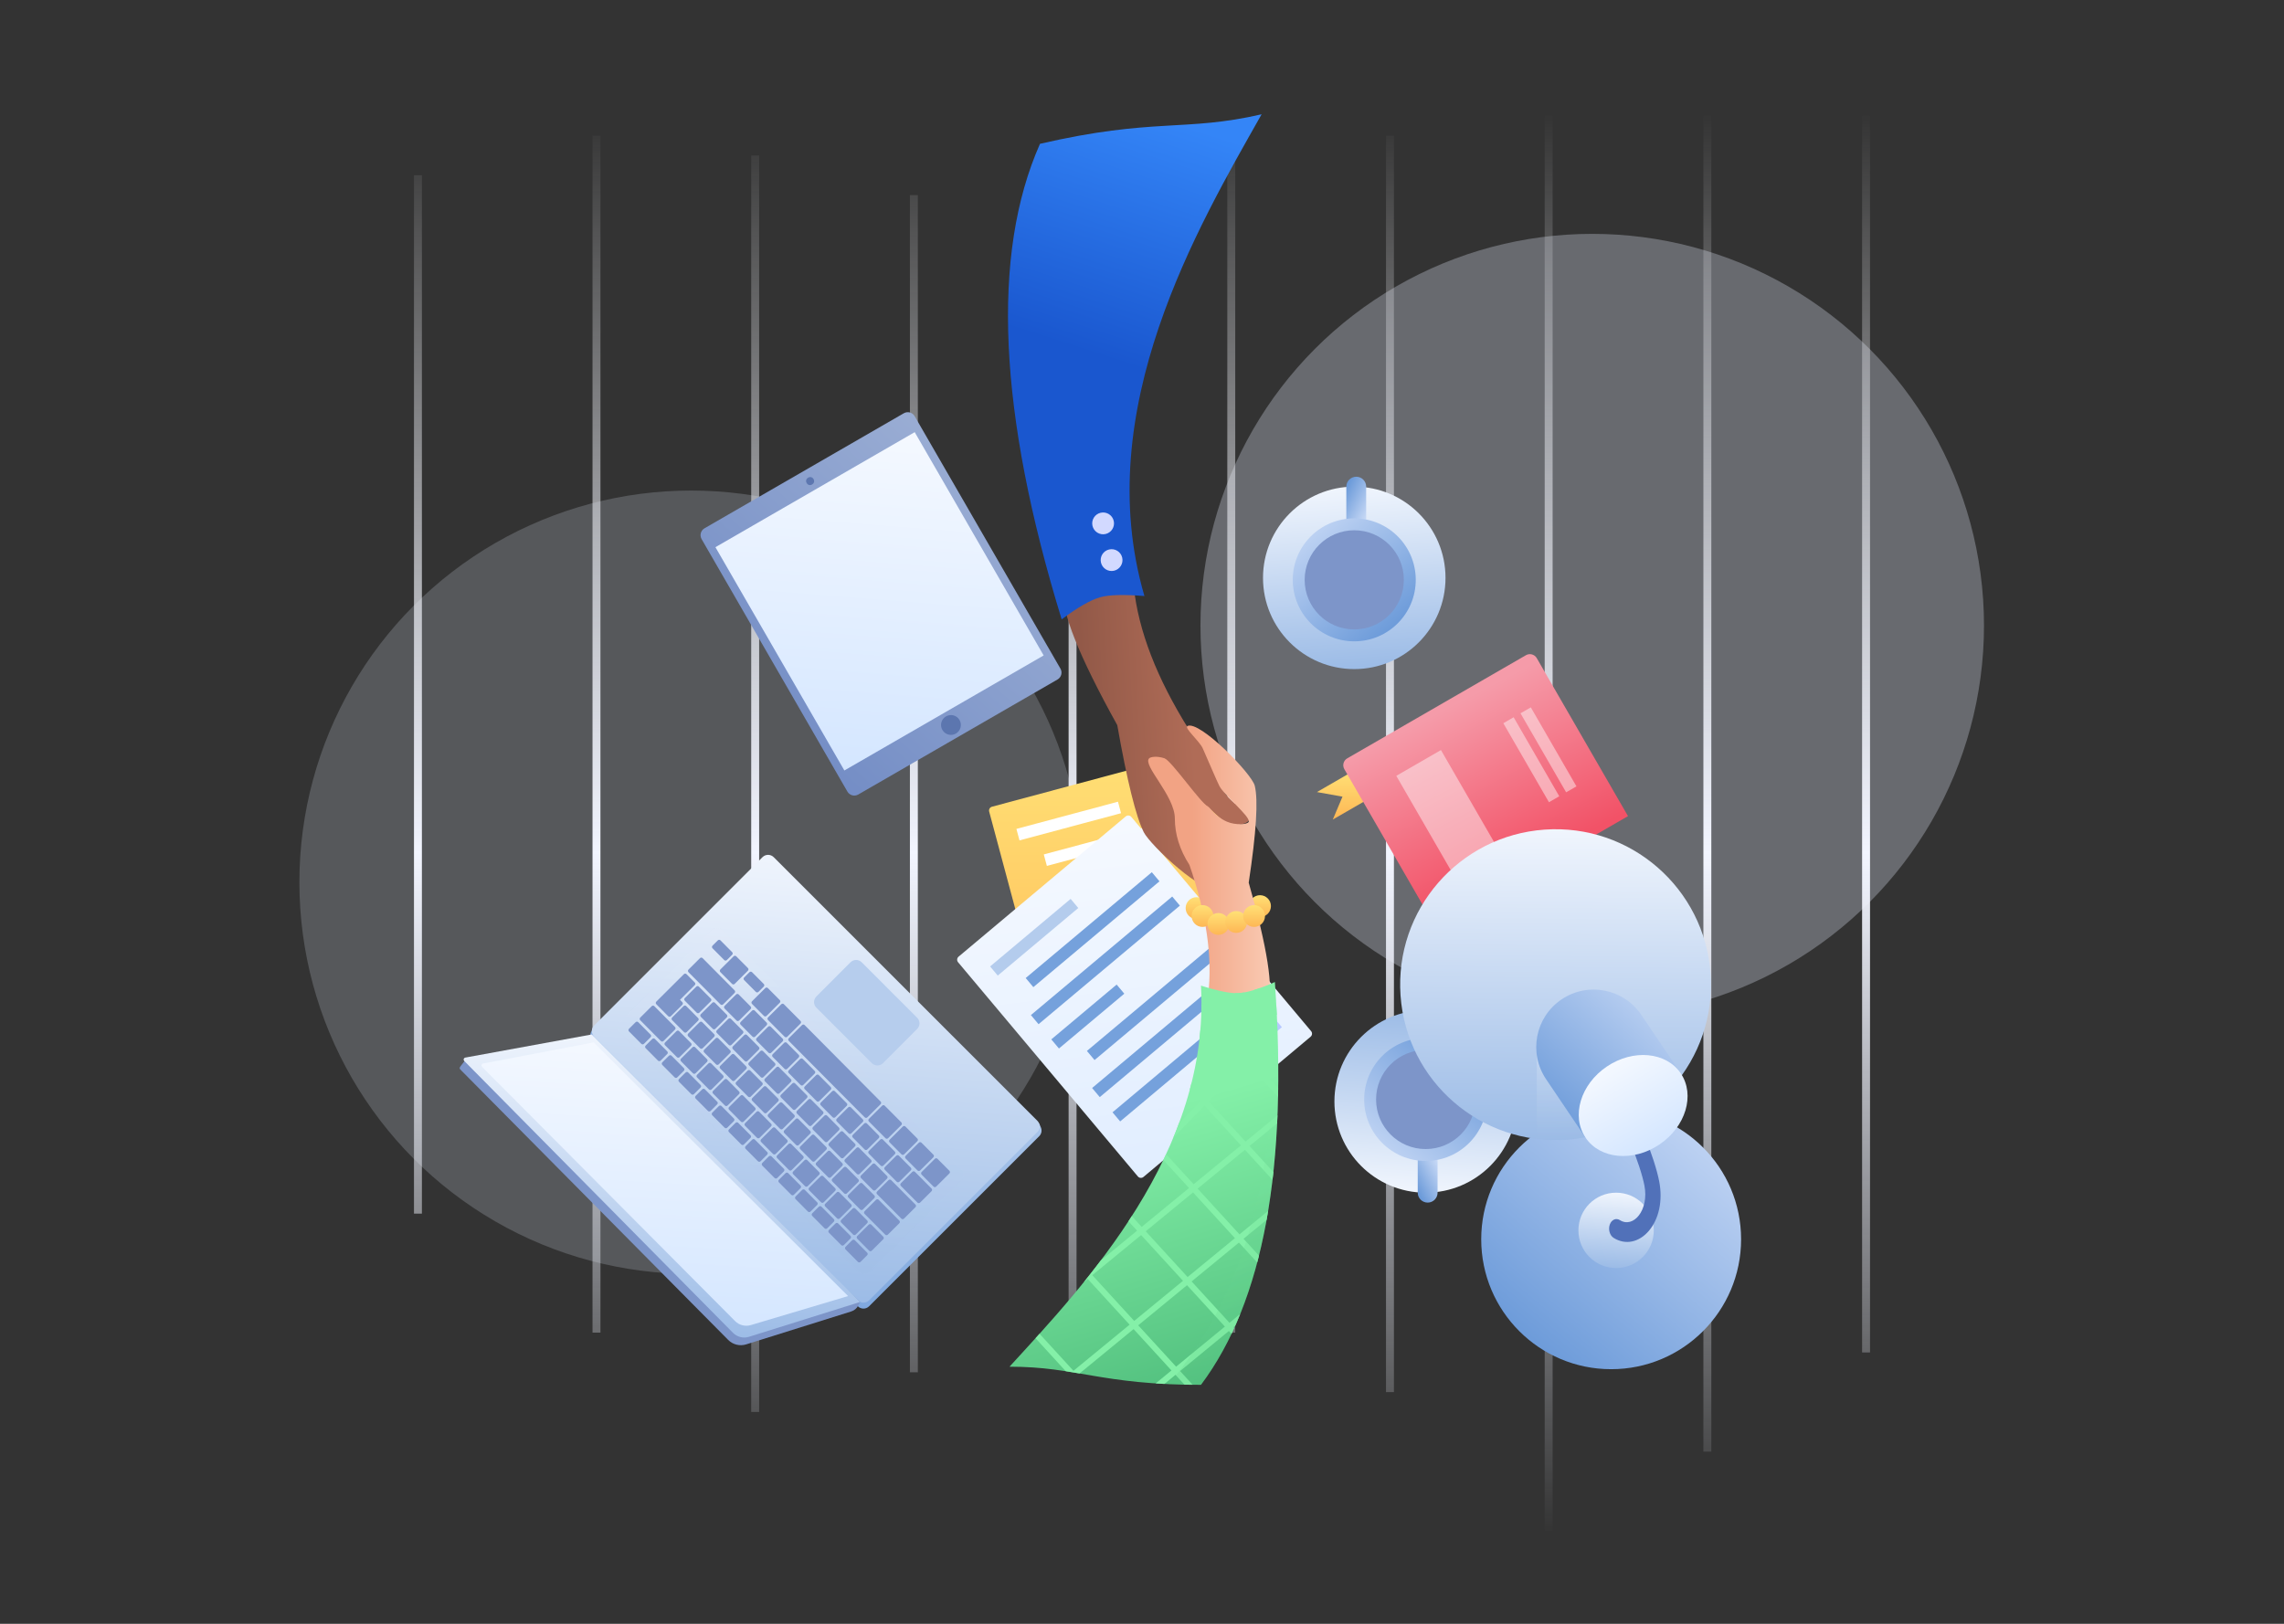
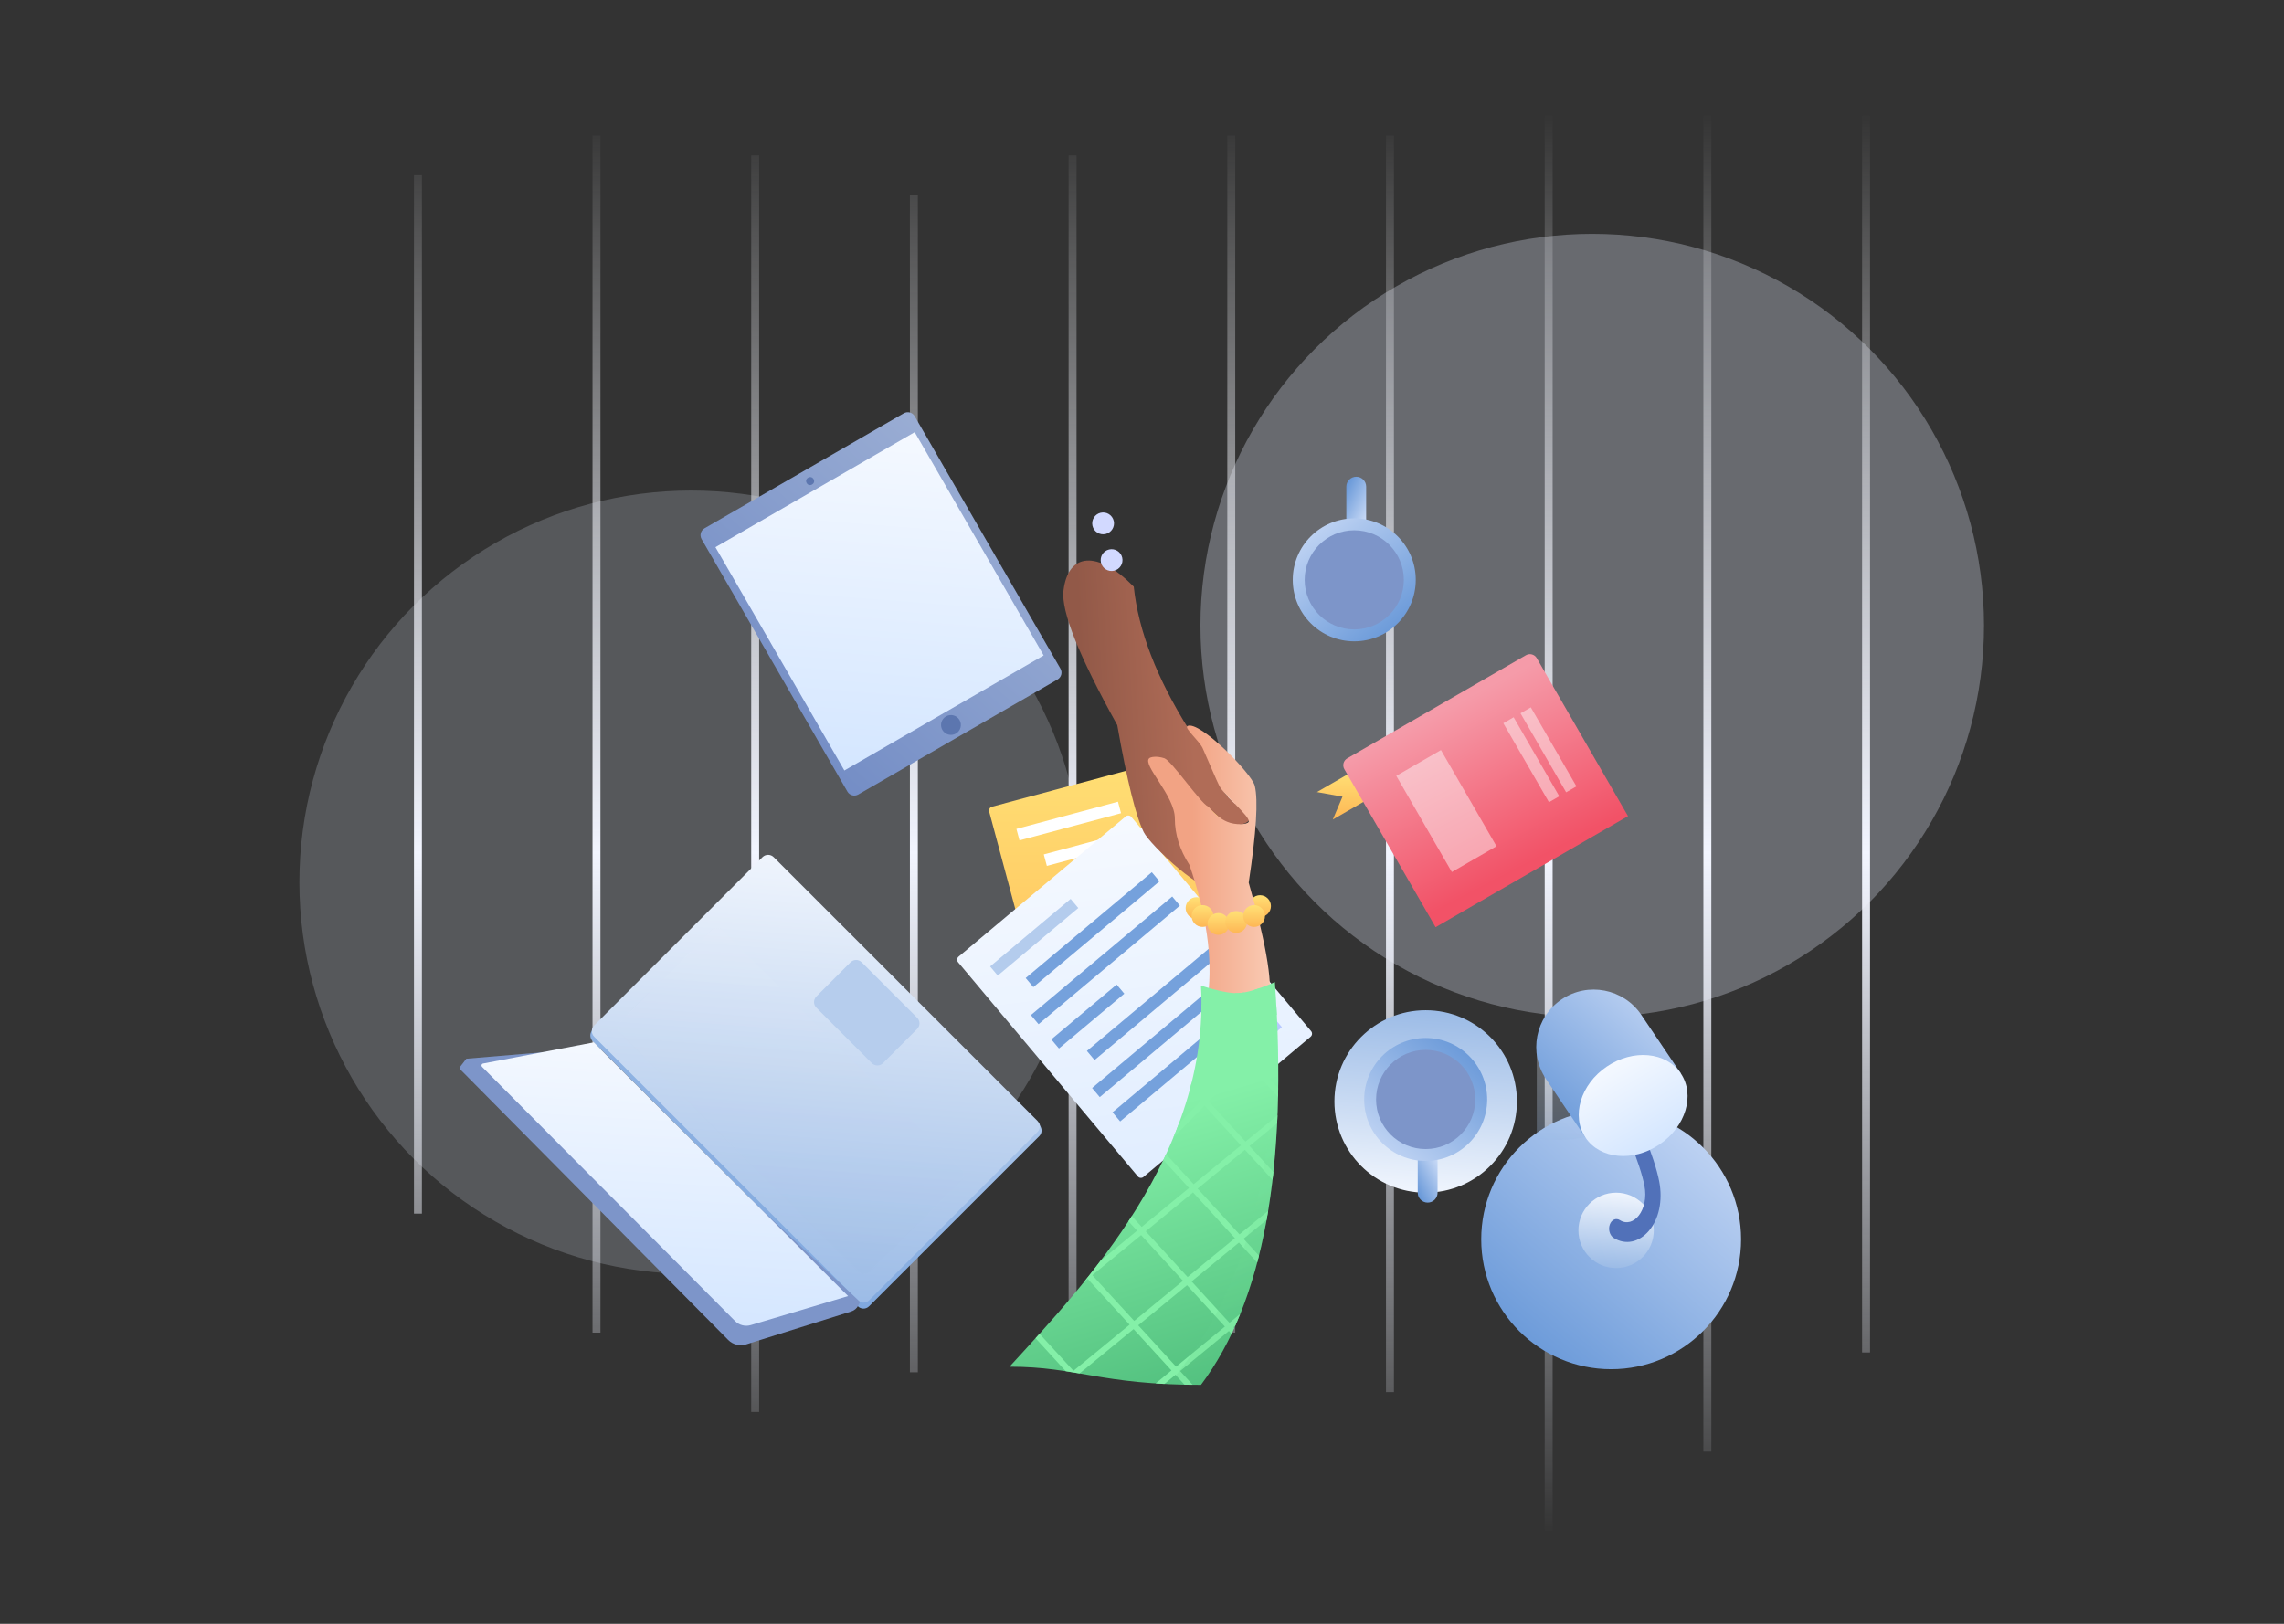
<svg xmlns="http://www.w3.org/2000/svg" viewBox="0 0 1440 1024">
  <rect x="0" y="0" width="1440" height="1024" fill="#333333" stroke="none" />
  <title>COOPERATION@2x</title>
  <desc>Created with Sketch.</desc>
  <defs>
    <linearGradient x1="50%" y1="0%" x2="50%" y2="100%" id="a">
      <stop stop-color="#FAFBFF" stop-opacity="0" offset="0%" />
      <stop stop-color="#F2F5FF" offset="52.076%" />
      <stop stop-color="#F2F5FF" stop-opacity="0" offset="100%" />
    </linearGradient>
    <linearGradient x1="50%" y1="-10.877%" x2="50%" y2="100%" id="b">
      <stop stop-color="#FFE579" offset="0%" />
      <stop stop-color="#FEB755" offset="100%" />
    </linearGradient>
    <linearGradient x1="51.952%" y1="-8.256%" x2="83.014%" y2="244.669%" id="c">
      <stop stop-color="#F7FAFF" offset="0%" />
      <stop stop-color="#C2DCFF" offset="100%" />
    </linearGradient>
    <linearGradient x1="51.952%" y1="-8.256%" x2="39.295%" y2="156.337%" id="d">
      <stop stop-color="#F7FAFF" offset="0%" />
      <stop stop-color="#6B9AD9" offset="100%" />
    </linearGradient>
    <linearGradient x1="140.584%" y1="-6.483%" x2="40.9%" y2="111.116%" id="e">
      <stop stop-color="#E5EDFF" offset="0%" />
      <stop stop-color="#6B9AD9" offset="100%" />
    </linearGradient>
    <linearGradient x1="13.183%" y1="63.035%" x2="68.879%" y2="57.737%" id="f">
      <stop stop-color="#925948" offset="0%" />
      <stop stop-color="#B06C57" offset="100%" />
    </linearGradient>
    <linearGradient x1="60.731%" y1="0%" x2="52.081%" y2="50%" id="g">
      <stop stop-color="#3485F7" offset="0%" />
      <stop stop-color="#1A57CF" offset="100%" />
    </linearGradient>
    <linearGradient x1="107.254%" y1="-120.462%" x2="38.27%" y2="-120.462%" id="h">
      <stop stop-color="#FAD0BA" offset="0%" />
      <stop stop-color="#F2A384" offset="100%" />
    </linearGradient>
    <linearGradient x1="50%" y1="32.119%" x2="67.286%" y2="115.978%" id="i">
      <stop stop-color="#84F0A8" offset="0%" />
      <stop stop-color="#48B676" offset="100%" />
    </linearGradient>
    <linearGradient x1="81.152%" y1="-76.831%" x2="-15.972%" y2="87.711%" id="j">
      <stop stop-color="#F7FAFF" offset="0%" />
      <stop stop-color="#6B9AD9" offset="100%" />
    </linearGradient>
    <linearGradient x1="51.952%" y1="-8.256%" x2="39.295%" y2="156.337%" id="k">
      <stop stop-color="#F7FAFF" offset="0%" />
      <stop stop-color="#C2DCFF" offset="100%" />
    </linearGradient>
    <linearGradient x1="45.815%" y1="15.16%" x2="75.941%" y2="70.686%" id="l">
      <stop stop-color="#F59BA9" offset="0%" />
      <stop stop-color="#F25267" offset="100%" />
    </linearGradient>
    <linearGradient x1="140.584%" y1="-6.483%" x2="40.9%" y2="111.116%" id="m">
      <stop stop-color="#B3C2DD" offset="0%" />
      <stop stop-color="#708AC4" offset="100%" />
    </linearGradient>
    <linearGradient x1="46.195%" y1="-8.496%" x2="45.051%" y2="156.578%" id="n">
      <stop stop-color="#F7FAFF" offset="0%" />
      <stop stop-color="#6B9AD9" offset="100%" />
    </linearGradient>
  </defs>
  <g fill="none">
    <circle id="Background" fill="#E2EBFC" opacity=".3" cx="1003.856" cy="394.479" r="247" />
    <circle id="Background" fill="#E2EBFC" opacity=".2" cx="435.759" cy="556.349" r="247" />
    <g fill="url(#a)" fill-rule="nonzero">
      <path d="M373.563 85.515h5v754.869h-5zM261.001 110.529h5v654.814h-5zM473.617 98.022h5v792.39h-5zM573.672 123.036h5v742.362h-5zM673.726 98.022h5v742.362h-5zM773.781 85.515h5v754.869h-5zM873.835 85.515h5v792.39h-5zM973.89 73.008h5v892.445h-5zM1073.944 73.008h5v842.417h-5zM1173.999 73.008h5v779.883h-5z" />
    </g>
    <g id="Document" fill-rule="nonzero">
      <path d="M625.417 508.727l132.89-35.608c1.334-.357 2.705.434 3.062 1.768l45.643 170.341c.357 1.334-.434 2.705-1.768 3.062l-132.89 35.608c-1.334.357-2.705-.434-3.062-1.768l-45.643-170.341c-.357-1.334.434-2.705 1.768-3.062z" id="Document-base" fill="url(#b)" />
      <path d="M640.823 522.726l64.027-17.156 1.942 7.248-64.027 17.156-1.942-7.248zm17.26 16.092l100.269-26.867 1.942 7.248-100.269 26.867-1.942-7.248zm67.317 106.264l27.786-7.445 1.942 7.248-27.786 7.445-1.942-7.248z" id="Shape" fill="#fff" />
    </g>
    <g fill-rule="nonzero">
      <path d="M604.351 603.291l105.391-88.433c1.058-.888 2.635-.75 3.522.308l113.356 135.092c.888 1.058.75 2.635-.308 3.522l-105.391 88.433c-1.058.888-2.635.75-3.522-.308l-113.356-135.092c-.888-1.058-.75-2.635.308-3.522z" id="Document-base" fill="url(#c)" />
      <path id="Document-base" fill="#B7C8FF" d="M781.334 660.499l22.036-18.49 4.824 5.748-22.036 18.49z" />
      <path id="Document-base" fill="#FDC2C0" d="M752.592 684.617l22.036-18.49 4.824 5.748-22.036 18.49z" />
      <path fill="#B4CCED" d="M624.23 609.468l50.778-42.608 4.824 5.748-50.778 42.608z" />
      <path d="M646.673 616.758l79.52-66.726 4.824 5.748-79.52 66.726-4.824-5.748zm3.282 23.369l89.101-74.765 4.824 5.748-89.101 74.765-4.824-5.748zm12.863 15.329l41.197-34.569 4.824 5.748-41.197 34.569-4.824-5.748zm22.444 7.29l79.52-66.726 4.824 5.748-79.52 66.726-4.824-5.748zm3.282 23.369l89.101-74.765 4.824 5.748-89.101 74.765-4.824-5.748zm12.863 15.329l60.359-50.647 4.824 5.748-60.359 50.647-4.824-5.748z" id="Shape" fill="#75A1DC" />
    </g>
    <g id="Coffee" transform="translate(841.316 637.069)" fill-rule="nonzero">
      <ellipse id="Coffee-base" fill="url(#d)" transform="rotate(-180 57.531 57.532)" cx="57.531" cy="57.532" rx="57.531" ry="57.532" />
      <path d="M58.782 121.317c-3.454 0-6.253-2.8-6.253-6.253v-22.512h12.507v22.512c0 3.454-2.8 6.253-6.253 6.253z" id="Coffee-base" fill="url(#e)" />
      <ellipse id="Coffee-base" fill="url(#e)" transform="rotate(-180 57.531 56.281)" cx="57.531" cy="56.281" rx="38.771" ry="38.771" />
      <ellipse id="Coffee-base" fill="#7D95C9" style="mix-blend-mode:multiply" transform="rotate(-180 57.531 56.281)" cx="57.531" cy="56.281" rx="31.267" ry="31.267" />
    </g>
    <g transform="translate(634.935 72)" fill-rule="nonzero">
      <path d="M79.867 297.971c2.916 27.712 14.538 57.785 34.865 90.219 9.449 9.22 15.48 19.489 18.093 30.807 3.756 16.268 23.439 20.704 19.443 26.687-.805 1.206-4.955 3.043-10.87 2.509-5.395-.487-14.883-13.449-20.811-14.659-2.555-.521-3.411 7.971-3.902 13.433-.369 4.106.395 12.196.845 14.146.45 1.95 14.857 24.827 15.294 26.72-7.839 6.01-42.5-26.812-46.63-34.992-4.925-9.753-10.499-32.27-16.721-67.551-24.157-43.537-35.462-71.808-33.914-84.813 2.875-24.152 21.725-25.576 44.307-2.506z" id="Hand" fill="url(#f)" />
-       <path d="M160.475.075c-39.93 70.678-108.231 186.228-73.88 303.79-13.068-1.044-22.358-.789-27.87.765-6.083 1.715-14.186 6.365-24.308 13.949-39.982-130.203-44.535-230.166-13.661-299.89 71.753-16.565 91.367-7.452 139.718-18.614z" id="Sleeve" fill="url(#g)" />
      <ellipse id="Sleeve-buttons" fill="#D2D9FF" transform="matrix(-.974 .225 -.225 -.974 193.34 540.275)" cx="65.891" cy="281.206" rx="6.879" ry="6.879" />
      <ellipse fill="#D2D9FF" transform="matrix(-.974 .225 -.225 -.974 177.578 495.772)" cx="60.545" cy="258.052" rx="6.879" ry="6.879" />
    </g>
    <g fill-rule="nonzero">
      <g transform="translate(636.204 456.97) translate(87.548)">
        <ellipse id="-bracelet-base" fill="url(#b)" cx="30.642" cy="115.689" rx="6.879" ry="6.879" />
        <ellipse id="-bracelet-base" fill="url(#b)" cx="70.663" cy="114.438" rx="6.879" ry="6.879" />
        <path d="M37.917 170.82c2.918-23.79-1.003-51.243-11.764-82.359-6.135-9.556-9.203-19.329-9.203-29.321 0-14.361-20.673-33.695-16.166-37.936.908-.855 4.742-1.592 9.595 0 4.428 1.452 22.804 28.319 27.538 30.479 1.221.557 4.071 6.097 11.964 9.55 5.294 2.316 13.053 1.799 13.642 0 1.104-3.37-15.519-16.484-18.569-22.694-2.101-4.278-5.804-13.231-10.414-23.59-2.082-4.678-12.022-13.017-9.617-14.113 7.732-3.52 40.537 30.048 42.416 37.703 2.241 9.127.968 29.497-3.817 61.11 11.822 41.163 15.827 67.045 12.013 77.645-7.083 19.686-23.156 17.232-37.619-6.473z" fill="url(#h)" />
        <ellipse id="-bracelet-base" fill="url(#b)" cx="34.394" cy="120.691" rx="6.879" ry="6.879" />
        <ellipse id="-bracelet-base" fill="url(#b)" cx="44.399" cy="125.694" rx="6.879" ry="6.879" />
        <ellipse id="-bracelet-base" fill="url(#b)" cx="55.655" cy="124.444" rx="6.879" ry="6.879" />
        <ellipse fill="url(#b)" cx="66.911" cy="120.691" rx="6.879" ry="6.879" />
      </g>
      <path d="M636.47 861.863c47.142-51.51 126.744-135.138 120.701-240.314 10.75 3.404 18.585 4.987 23.506 4.751 5.43-.261 13.121-2.59 23.072-6.988 8.316 116.861-7.21 201.522-46.578 253.984-63.342 0-78.018-11.434-120.701-11.434z" fill="url(#i)" />
      <path d="M671.934 864.715l-19.055-20.816c.837-.925 1.679-1.858 2.525-2.799l21.379 23.354 35.392-29.08-26.408-28.848-2.415 1.985c3.558-4.411 7.108-8.939 10.618-13.581l22.935-18.844-5.435-5.937c.707-1.08 1.409-2.165 2.107-3.255l6.231 6.806 29.835-24.514-16.189-17.684c.585-1.217 1.163-2.438 1.732-3.665l17.36 18.964 29.827-24.507-22.961-25.083-19.64 20.191c1.238-2.985 2.425-5.997 3.556-9.037l13.546-13.926-6.723-7.344c.387-1.439.761-2.883 1.121-4.332l8.222 8.982 23.864-24.534-18.719-20.449-8.447 8.888c.231-2.018.432-4.045.603-6.081l5.305-5.582-4.693-5.127c.055-1.813.085-3.632.09-5.459l7.195 7.86 14.212-14.954c.628.02 1.22.016 1.774-.011 1.177-.057 2.461-.21 3.85-.461l-17.297 18.2 18.748 20.481 19.226-19.766c.074 1.731.142 3.455.205 5.171l-16.893 17.367 17.352 18.956c-.023 1.829-.054 3.647-.092 5.456l-19.881-21.718-23.864 24.534 23.244 25.391 20.147-16.554c-.067 1.689-.141 3.368-.222 5.039l-17.388 14.287 15.032 16.421c-.178 1.66-.364 3.309-.557 4.948l-17.378-18.984-29.827 24.507 26.408 28.848 18.043-14.825c-.314 1.902-.639 3.788-.976 5.658l-14.53 11.939 9.721 10.619c-.363 1.458-.734 2.905-1.113 4.341l-11.511-12.574-29.835 24.514 23.877 26.083 6.781-5.572c-1.022 2.529-2.076 5.014-3.163 7.455l-1.081.888.457.5c-.562 1.24-1.133 2.469-1.713 3.686l-1.648-1.8-30.771 25.283 7.922 8.654c-1.759-.018-3.478-.045-5.161-.081l-5.665-6.188-6.979 5.735c-1.889-.097-3.727-.205-5.517-.323l9.959-8.183-23.877-26.083-34.069 27.993c-2.915-.496-5.8-.976-8.709-1.425zm122.492-241.65l10.266 11.215c.108 1.972.209 3.935.303 5.888l-14.474-15.811c1.243-.376 2.544-.807 3.905-1.291zm-52.934 238.78l30.771-25.283-23.877-26.083-30.771 25.283 23.877 26.083zm37.096-81.037l-26.408-28.848-29.835 24.514 26.408 28.848 29.835-24.514zm-32.738 26.899l-26.408-28.848-30.771 25.283 26.408 28.848 30.771-25.283z" fill="#84F0A8" />
      <path d="M802.88 619.693l.868-.381c8.316 116.861-7.21 201.522-46.578 253.984-7.473 0-14.268-.159-20.512-.44 49.327-56.987 71.401-141.375 66.221-253.164z" fill="url(#i)" style="mix-blend-mode:multiply" opacity=".2" />
    </g>
    <g>
      <path d="M487.75 544.196l167.614 164.688.901 2.108c.803 1.879.382 4.058-1.063 5.503l-107.269 107.27c-1.954 1.954-5.121 1.954-7.075 0l-167.217-167.218c-1.538-1.538-1.906-3.893-.911-5.827l1.356-2.635 106.666-103.904c1.949-1.898 5.057-1.891 6.997.015z" id="Macbook-base" fill="url(#j)" fill-rule="nonzero" />
      <path d="M487.795 540.55l166.265 166.265c1.953 1.953 1.953 5.118 0 7.071l-106.128 106.128c-1.953 1.953-5.118 1.953-7.071 0l-166.265-166.265c-1.953-1.953-1.953-5.118 0-7.071l106.128-106.128c1.953-1.953 5.118-1.953 7.071 0z" id="Macbook-base" fill="url(#d)" fill-rule="nonzero" />
      <path d="M455.583 586.825l150.456 150.456c1.951 1.951 1.953 5.114.004 7.067l-57.592 57.724c-1.95 1.955-5.116 1.959-7.071.008l-.004-.004-150.456-150.456c-1.951-1.951-1.953-5.114-.004-7.067l57.592-57.724c1.95-1.955 5.116-1.959 7.071-.008l.004.004z" id="Macbook-base" fill="url(#d)" fill-rule="nonzero" style="mix-blend-mode:multiply" opacity=".1" />
-       <path d="M471.543 612.148l-8.34 8.302c-.46.458-1.195.465-1.642.015l-7.406-7.456c-.447-.45-.435-1.186.024-1.644l8.34-8.302c.46-.458 1.195-.465 1.642-.015l7.406 7.456c.447.45.435 1.186-.024 1.644zm78.077 176.56c-.46.458-1.196.466-1.642.016l-7.54-7.592c-.447-.45-.435-1.186.025-1.644l7.227-7.194c.46-.458 1.196-.466 1.642-.016l7.54 7.592c.447.45.435 1.186-.025 1.644l-7.227 7.194zm-10.1-10.169c-.46.458-1.196.466-1.642.016l-7.54-7.592c-.447-.45-.435-1.186.025-1.644l7.227-7.194c.46-.458 1.196-.466 1.642-.016l7.54 7.592c.447.45.435 1.186-.025 1.644l-7.227 7.194zm4.489-15.794c-.46.458-1.196.466-1.642.016l-7.54-7.592c-.447-.45-.435-1.186.025-1.644l7.227-7.194c.46-.458 1.196-.466 1.642-.016l7.54 7.592c.447.45.435 1.186-.025 1.644l-7.227 7.194zm-10.1-10.169c-.46.458-1.196.466-1.642.016l-7.54-7.592c-.447-.45-.435-1.186.025-1.644l7.227-7.194c.46-.458 1.196-.466 1.642-.016l7.54 7.592c.447.45.435 1.186-.025 1.644l-7.227 7.194zm-10.1-10.169c-.46.458-1.196.466-1.642.016l-7.54-7.592c-.447-.45-.435-1.186.025-1.644l7.227-7.194c.46-.458 1.196-.466 1.642-.016l7.54 7.592c.447.45.435 1.186-.025 1.644l-7.227 7.194zm-10.1-10.169c-.46.458-1.196.466-1.642.016l-7.54-7.592c-.447-.45-.435-1.186.025-1.644l7.227-7.194c.46-.458 1.196-.466 1.642-.016l7.54 7.592c.447.45.435 1.186-.025 1.644l-7.227 7.194zm-10.1-10.169c-.46.458-1.196.466-1.642.016l-7.54-7.592c-.447-.45-.435-1.186.025-1.644l7.227-7.194c.46-.458 1.196-.466 1.642-.016l7.54 7.592c.447.45.435 1.186-.025 1.644l-7.227 7.194zm-10.1-10.169c-.46.458-1.196.466-1.642.016l-7.54-7.592c-.447-.45-.435-1.186.025-1.644l7.227-7.194c.46-.458 1.196-.466 1.642-.016l7.54 7.592c.447.45.435 1.186-.025 1.644l-7.227 7.194zm-10.1-10.169c-.46.458-1.196.466-1.642.016l-7.54-7.592c-.447-.45-.435-1.186.025-1.644l7.227-7.194c.46-.458 1.196-.466 1.642-.016l7.54 7.592c.447.45.435 1.186-.025 1.644l-7.227 7.194zm-10.1-10.169c-.46.458-1.196.466-1.642.016l-7.54-7.592c-.447-.45-.435-1.186.025-1.644l7.227-7.194c.46-.458 1.196-.466 1.642-.016l7.54 7.592c.447.45.435 1.186-.025 1.644l-7.227 7.194zm56.114 76.809c-.46.458-1.196.466-1.642.016l-7.54-7.592c-.447-.45-.435-1.186.025-1.644l7.227-7.194c.46-.458 1.196-.466 1.642-.016l7.54 7.592c.447.45.435 1.186-.025 1.644l-7.227 7.194zm-10.1-10.169c-.46.458-1.196.466-1.642.016l-7.54-7.592c-.447-.45-.435-1.186.025-1.644l7.227-7.194c.46-.458 1.196-.466 1.642-.016l7.54 7.592c.447.45.435 1.186-.025 1.644l-7.227 7.194zm-10.1-10.169c-.46.458-1.196.466-1.642.016l-7.54-7.592c-.447-.45-.435-1.186.025-1.644l7.227-7.194c.46-.458 1.196-.466 1.642-.016l7.54 7.592c.447.45.435 1.186-.025 1.644l-7.227 7.194zm-10.1-10.169c-.46.458-1.196.466-1.642.016l-7.54-7.592c-.447-.45-.435-1.186.025-1.644l7.227-7.194c.46-.458 1.196-.466 1.642-.016l7.54 7.592c.447.45.435 1.186-.025 1.644l-7.227 7.194zm-10.1-10.169c-.46.458-1.196.466-1.642.016l-7.54-7.592c-.447-.45-.435-1.186.025-1.644l7.227-7.194c.46-.458 1.196-.466 1.642-.016l7.54 7.592c.447.45.435 1.186-.025 1.644l-7.227 7.194zm-10.1-10.169c-.46.458-1.196.466-1.642.016l-7.54-7.592c-.447-.45-.435-1.186.025-1.644l7.227-7.194c.46-.458 1.196-.466 1.642-.016l7.54 7.592c.447.45.435 1.186-.025 1.644l-7.227 7.194zm-10.1-10.169c-.46.458-1.196.466-1.642.016l-7.54-7.592c-.447-.45-.435-1.186.025-1.644l7.227-7.194c.46-.458 1.196-.466 1.642-.016l7.54 7.592c.447.45.435 1.186-.025 1.644l-7.227 7.194zm-10.1-10.169c-.46.458-1.196.466-1.642.016l-7.54-7.592c-.447-.45-.435-1.186.025-1.644l7.227-7.194c.46-.458 1.196-.466 1.642-.016l7.54 7.592c.447.45.435 1.186-.025 1.644l-7.227 7.194zm101.048 81.422c-.46.458-1.196.466-1.641.017l-13.064-13.153c-.446-.449-.434-1.185.026-1.643l7.227-7.194c.46-.458 1.196-.466 1.641-.017l13.064 13.153c.446.449.434 1.185-.026 1.643l-7.227 7.194zm-17.233 17.156c-.46.458-1.196.465-1.641.016l-7.811-7.865c-.446-.449-.434-1.186.025-1.643l4.17-4.152c.46-.458 1.196-.465 1.641-.016l7.811 7.865c.446.449.434 1.186-.025 1.643l-4.17 4.152zm-10.504-10.576c-.46.458-1.196.465-1.641.016l-7.811-7.865c-.446-.449-.434-1.186.025-1.643l4.17-4.152c.46-.458 1.196-.465 1.641-.016l7.811 7.865c.446.449.434 1.186-.025 1.643l-4.17 4.152zm-10.504-10.576c-.46.458-1.196.465-1.641.016l-7.811-7.865c-.446-.449-.434-1.186.025-1.643l4.17-4.152c.46-.458 1.196-.465 1.641-.016l7.811 7.865c.446.449.434 1.186-.025 1.643l-4.17 4.152zm-10.504-10.576c-.46.458-1.196.465-1.641.016l-7.811-7.865c-.446-.449-.434-1.186.025-1.643l4.17-4.152c.46-.458 1.196-.465 1.641-.016l7.811 7.865c.446.449.434 1.186-.025 1.643l-4.17 4.152zm-10.504-10.576c-.46.458-1.196.465-1.641.016l-7.811-7.865c-.446-.449-.434-1.186.025-1.643l4.17-4.152c.46-.458 1.196-.465 1.641-.016l7.811 7.865c.446.449.434 1.186-.025 1.643l-4.17 4.152zm-10.504-10.576c-.46.458-1.196.465-1.641.016l-7.811-7.865c-.446-.449-.434-1.186.025-1.643l4.17-4.152c.46-.458 1.196-.465 1.641-.016l7.811 7.865c.446.449.434 1.186-.025 1.643l-4.17 4.152zm-10.504-10.576c-.46.458-1.196.465-1.641.016l-7.811-7.865c-.446-.449-.434-1.186.025-1.643l4.17-4.152c.46-.458 1.196-.465 1.641-.016l7.811 7.865c.446.449.434 1.186-.025 1.643l-4.17 4.152zm-10.504-10.576c-.46.458-1.196.465-1.641.016l-7.811-7.865c-.446-.449-.434-1.186.025-1.643l4.17-4.152c.46-.458 1.196-.465 1.641-.016l7.811 7.865c.446.449.434 1.186-.025 1.643l-4.17 4.152zm-10.504-10.576c-.46.458-1.196.465-1.641.016l-7.811-7.865c-.446-.449-.434-1.186.025-1.643l4.17-4.152c.46-.458 1.196-.465 1.641-.016l7.811 7.865c.446.449.434 1.186-.025 1.643l-4.17 4.152zm-10.504-10.576c-.46.458-1.196.465-1.641.016l-7.811-7.865c-.446-.449-.434-1.186.025-1.643l4.17-4.152c.46-.458 1.196-.465 1.641-.016l7.811 7.865c.446.449.434 1.186-.025 1.643l-4.17 4.152zm-34.212-68.951l17.371-17.294c.461-.459 1.196-.466 1.642-.017l5.252 5.288c.446.449.435 1.185-.026 1.644l-9.311 9.269 1.481 1.491c.447.45.435 1.186-.025 1.644l-7.227 7.194c-.46.458-1.196.466-1.642.016l-7.54-7.592c-.447-.45-.435-1.186.025-1.644zm57.415 37.492c-.46.458-1.196.466-1.642.016l-7.54-7.592c-.447-.45-.435-1.186.025-1.644l7.227-7.194c.46-.458 1.196-.466 1.642-.016l7.54 7.592c.447.45.435 1.186-.025 1.644l-7.227 7.194zm-10.1-10.169c-.46.458-1.196.466-1.642.016l-7.54-7.592c-.447-.45-.435-1.186.025-1.644l7.227-7.194c.46-.458 1.196-.466 1.642-.016l7.54 7.592c.447.45.435 1.186-.025 1.644l-7.227 7.194zm-10.1-10.169c-.46.458-1.196.466-1.642.016l-7.54-7.592c-.447-.45-.435-1.186.025-1.644l7.227-7.194c.46-.458 1.196-.466 1.642-.016l7.54 7.592c.447.45.435 1.186-.025 1.644l-7.227 7.194zm-10.1-10.169c-.46.458-1.196.466-1.642.016l-7.54-7.592c-.447-.45-.435-1.186.025-1.644l7.227-7.194c.46-.458 1.196-.466 1.642-.016l7.54 7.592c.447.45.435 1.186-.025 1.644l-7.227 7.194zm42.376 2.037c-.46.458-1.196.466-1.642.016l-7.54-7.592c-.447-.45-.435-1.186.025-1.644l8.338-8.301c.46-.458 1.196-.466 1.642-.016l7.54 7.592c.447.45.435 1.186-.025 1.644l-8.338 8.301zm-5.098-15.149c-.46.458-1.195.465-1.642.015l-7.406-7.456c-.447-.45-.435-1.186.024-1.644l3.337-3.322c.46-.458 1.195-.465 1.642-.015l7.406 7.456c.447.45.435 1.186-.024 1.644l-3.337 3.322zm-19.931-20.067c-.46.458-1.195.465-1.642.015l-7.406-7.456c-.447-.45-.435-1.186.024-1.644l3.337-3.322c.46-.458 1.195-.465 1.642-.015l7.406 7.456c.447.45.435 1.186-.024 1.644l-3.337 3.322zm38.093 48.368c-.46.458-1.195.466-1.642.016l-10.504-10.576c-.446-.449-.434-1.186.026-1.644l8.338-8.301c.46-.458 1.195-.466 1.642-.016l10.504 10.576c.446.449.434 1.186-.026 1.644l-8.338 8.301zm-40.446-20.408c-.46.458-1.195.466-1.642.016l-20.201-20.338c-.446-.449-.434-1.186.026-1.644l7.227-7.194c.46-.458 1.195-.466 1.642-.016l20.201 20.338c.446.449.434 1.186-.026 1.644l-7.227 7.194zm20.201 20.338c-.46.458-1.196.466-1.642.016l-7.54-7.592c-.447-.45-.435-1.186.025-1.644l7.227-7.194c.46-.458 1.196-.466 1.642-.016l7.54 7.592c.447.45.435 1.186-.025 1.644l-7.227 7.194zm-10.1-10.169c-.46.458-1.196.466-1.642.016l-7.54-7.592c-.447-.45-.435-1.186.025-1.644l7.227-7.194c.46-.458 1.196-.466 1.642-.016l7.54 7.592c.447.45.435 1.186-.025 1.644l-7.227 7.194zm-2.782 37.826c-.46.458-1.196.466-1.642.016l-7.54-7.592c-.447-.45-.435-1.186.025-1.644l7.227-7.194c.46-.458 1.196-.466 1.642-.016l7.54 7.592c.447.45.435 1.186-.025 1.644l-7.227 7.194zm-10.1-10.169c-.46.458-1.196.466-1.642.016l-7.54-7.592c-.447-.45-.435-1.186.025-1.644l7.227-7.194c.46-.458 1.196-.466 1.642-.016l7.54 7.592c.447.45.435 1.186-.025 1.644l-7.227 7.194zm-10.1-10.169c-.46.458-1.196.466-1.642.016l-7.54-7.592c-.447-.45-.435-1.186.025-1.644l7.227-7.194c.46-.458 1.196-.466 1.642-.016l7.54 7.592c.447.45.435 1.186-.025 1.644l-7.227 7.194zm-10.1-10.169c-.46.458-1.196.466-1.642.016l-7.54-7.592c-.447-.45-.435-1.186.025-1.644l7.227-7.194c.46-.458 1.196-.466 1.642-.016l7.54 7.592c.447.45.435 1.186-.025 1.644l-7.227 7.194zm15.712 36.133c-.46.458-1.196.466-1.642.016l-7.54-7.592c-.447-.45-.435-1.186.025-1.644l7.227-7.194c.46-.458 1.196-.466 1.642-.016l7.54 7.592c.447.45.435 1.186-.025 1.644l-7.227 7.194zm-10.1-10.169c-.46.458-1.196.466-1.642.016l-7.54-7.592c-.447-.45-.435-1.186.025-1.644l7.227-7.194c.46-.458 1.196-.466 1.642-.016l7.54 7.592c.447.45.435 1.186-.025 1.644l-7.227 7.194zm-10.1-10.169c-.46.458-1.196.466-1.642.016l-7.54-7.592c-.447-.45-.435-1.186.025-1.644l7.227-7.194c.46-.458 1.196-.466 1.642-.016l7.54 7.592c.447.45.435 1.186-.025 1.644l-7.227 7.194zm-10.1-10.169c-.46.458-1.196.466-1.641.017l-13.064-13.153c-.446-.449-.434-1.185.026-1.643l7.227-7.194c.46-.458 1.196-.466 1.641-.017l13.064 13.153c.446.449.434 1.185-.026 1.643l-7.227 7.194zm19.173 33.496c-.46.458-1.196.465-1.641.016l-7.811-7.865c-.446-.449-.434-1.186.025-1.643l4.17-4.152c.46-.458 1.196-.465 1.641-.016l7.811 7.865c.446.449.434 1.186-.025 1.643l-4.17 4.152zm-10.504-10.576c-.46.458-1.196.465-1.641.016l-7.811-7.865c-.446-.449-.434-1.186.025-1.643l4.17-4.152c.46-.458 1.196-.465 1.641-.016l7.811 7.865c.446.449.434 1.186-.025 1.643l-4.17 4.152zm-10.504-10.576c-.46.458-1.196.465-1.641.016l-7.811-7.865c-.446-.449-.434-1.186.025-1.643l4.17-4.152c.46-.458 1.196-.465 1.641-.016l7.811 7.865c.446.449.434 1.186-.025 1.643l-4.17 4.152zm-10.504-10.576c-.46.458-1.196.465-1.641.016l-7.811-7.865c-.446-.449-.434-1.186.025-1.643l4.17-4.152c.46-.458 1.196-.465 1.641-.016l7.811 7.865c.446.449.434 1.186-.025 1.643l-4.17 4.152zm146.024 92.197c-.46.458-1.196.466-1.642.016l-7.54-7.592c-.447-.45-.435-1.186.025-1.644l7.227-7.194c.46-.458 1.196-.466 1.642-.016l7.54 7.592c.447.45.435 1.186-.025 1.644l-7.227 7.194zm-10.1-10.169c-.46.458-1.196.466-1.642.016l-7.54-7.592c-.447-.45-.435-1.186.025-1.644l7.227-7.194c.46-.458 1.196-.466 1.642-.016l7.54 7.592c.447.45.435 1.186-.025 1.644l-7.227 7.194zm-10.1-10.169c-.46.458-1.196.466-1.642.016l-7.54-7.592c-.447-.45-.435-1.186.025-1.644l7.227-7.194c.46-.458 1.196-.466 1.642-.016l7.54 7.592c.447.45.435 1.186-.025 1.644l-7.227 7.194zm-10.1-10.169c-.46.458-1.196.466-1.642.016l-7.54-7.592c-.447-.45-.435-1.186.025-1.644l7.227-7.194c.46-.458 1.196-.466 1.642-.016l7.54 7.592c.447.45.435 1.186-.025 1.644l-7.227 7.194zm-10.1-10.169c-.46.458-1.196.466-1.642.016l-7.54-7.592c-.447-.45-.435-1.186.025-1.644l7.227-7.194c.46-.458 1.196-.466 1.642-.016l7.54 7.592c.447.45.435 1.186-.025 1.644l-7.227 7.194zm-20.201-20.338c-.46.458-1.196.466-1.642.016l-7.54-7.592c-.447-.45-.435-1.186.025-1.644l7.227-7.194c.46-.458 1.196-.466 1.642-.016l7.54 7.592c.447.45.435 1.186-.025 1.644l-7.227 7.194zm-10.1-10.169c-.46.458-1.196.466-1.642.016l-7.54-7.592c-.447-.45-.435-1.186.025-1.644l7.227-7.194c.46-.458 1.196-.466 1.642-.016l7.54 7.592c.447.45.435 1.186-.025 1.644l-7.227 7.194zm108.904 69.018c-.46.458-1.196.466-1.642.016l-7.54-7.592c-.447-.45-.435-1.186.025-1.644l8.338-8.301c.46-.458 1.196-.466 1.642-.016l7.54 7.592c.447.45.435 1.186-.025 1.644l-8.338 8.301zm-10.1-10.169c-.46.458-1.196.466-1.642.016l-7.54-7.592c-.447-.45-.435-1.186.025-1.644l8.338-8.301c.46-.458 1.196-.466 1.642-.016l7.54 7.592c.447.45.435 1.186-.025 1.644l-8.338 8.301zm-10.1-10.169c-.46.458-1.196.466-1.642.016l-7.54-7.592c-.447-.45-.435-1.186.025-1.644l8.338-8.301c.46-.458 1.196-.466 1.642-.016l7.54 7.592c.447.45.435 1.186-.025 1.644l-8.338 8.301zm-.089 40.538c-.46.458-1.196.465-1.642.016l-15.352-15.456c-.446-.45-.435-1.186.025-1.644l7.227-7.194c.46-.458 1.196-.465 1.642-.016l15.352 15.456c.446.45.435 1.186-.025 1.644l-7.227 7.194zm-23.119-43.59c-.46.458-1.196.466-1.642.016l-7.54-7.592c-.447-.45-.435-1.186.025-1.644l7.227-7.194c.46-.458 1.196-.466 1.642-.016l7.54 7.592c.447.45.435 1.186-.025 1.644l-7.227 7.194zm-10.1-10.169c-.46.458-1.196.466-1.642.016l-7.54-7.592c-.447-.45-.435-1.186.025-1.644l7.227-7.194c.46-.458 1.196-.466 1.642-.016l7.54 7.592c.447.45.435 1.186-.025 1.644l-7.227 7.194zm10.145-10.1c-.46.458-1.195.466-1.642.016l-47.942-48.268c-.447-.45-.435-1.186.025-1.644l8.338-8.301c.46-.458 1.195-.466 1.642-.016l47.942 48.268c.447.45.435 1.186-.025 1.644l-8.338 8.301zm-20.245-.069c-.46.458-1.196.466-1.642.016l-7.54-7.592c-.447-.45-.435-1.186.025-1.644l7.227-7.194c.46-.458 1.196-.466 1.642-.016l7.54 7.592c.447.45.435 1.186-.025 1.644l-7.227 7.194zm-10.1-10.169c-.46.458-1.196.466-1.642.016l-7.54-7.592c-.447-.45-.435-1.186.025-1.644l7.227-7.194c.46-.458 1.196-.466 1.642-.016l7.54 7.592c.447.45.435 1.186-.025 1.644l-7.227 7.194zm-10.1-10.169c-.46.458-1.196.466-1.642.016l-7.54-7.592c-.447-.45-.435-1.186.025-1.644l7.227-7.194c.46-.458 1.196-.466 1.642-.016l7.54 7.592c.447.45.435 1.186-.025 1.644l-7.227 7.194zm-10.1-10.169c-.46.458-1.196.466-1.642.016l-7.54-7.592c-.447-.45-.435-1.186.025-1.644l7.227-7.194c.46-.458 1.196-.466 1.642-.016l7.54 7.592c.447.45.435 1.186-.025 1.644l-7.227 7.194zm-10.1-10.169c-.46.458-1.196.466-1.642.016l-7.54-7.592c-.447-.45-.435-1.186.025-1.644l7.227-7.194c.46-.458 1.196-.466 1.642-.016l7.54 7.592c.447.45.435 1.186-.025 1.644l-7.227 7.194zm70.703 71.184c-.46.458-1.196.466-1.642.016l-7.54-7.592c-.447-.45-.435-1.186.025-1.644l7.227-7.194c.46-.458 1.196-.466 1.642-.016l7.54 7.592c.447.45.435 1.186-.025 1.644l-7.227 7.194zm10.1 10.169c-.46.458-1.196.466-1.642.016l-7.54-7.592c-.447-.45-.435-1.186.025-1.644l7.227-7.194c.46-.458 1.196-.466 1.642-.016l7.54 7.592c.447.45.435 1.186-.025 1.644l-7.227 7.194zm-65.495-45.627c-.46.458-1.196.466-1.642.016l-7.54-7.592c-.447-.45-.435-1.186.025-1.644l7.227-7.194c.46-.458 1.196-.466 1.642-.016l7.54 7.592c.447.45.435 1.186-.025 1.644l-7.227 7.194zm78.558 58.779c-.46.458-1.195.466-1.642.016l-10.504-10.576c-.446-.449-.435-1.186.026-1.644l7.227-7.194c.46-.458 1.195-.466 1.642-.016l10.504 10.576c.446.449.435 1.186-.026 1.644l-7.227 7.194zm-20.156-40.607c-.46.458-1.195.466-1.642.016l-10.504-10.576c-.446-.449-.434-1.186.026-1.644l8.338-8.301c.46-.458 1.195-.466 1.642-.016l10.504 10.576c.446.449.434 1.186-.026 1.644l-8.338 8.301z" fill="#7D95C9" style="mix-blend-mode:multiply" />
      <path d="M543.287 606.838l34.96 34.965c1.952 1.952 1.953 5.116.002 7.069l-21.522 21.561c-1.951 1.954-5.117 1.956-7.071.005l-.002-.002-34.957-34.967c-1.952-1.952-1.953-5.116-.002-7.069l21.522-21.561c1.951-1.954 5.117-1.956 7.071-.005l.002.002-.002.002z" id="Macbook-base" fill="#B6CDED" fill-rule="nonzero" />
      <path d="M290.081 672.771l3.941-5.133 77.797-6.529 170.441 159.927-1.122 2.217c-.914 1.806-2.518 3.165-4.449 3.771l-66.243 20.767c-4.016 1.259-8.398.171-11.359-2.819l-168.903-170.559c-.44-.444-.484-1.145-.103-1.641z" id="Macbook-base" fill="#7D95C9" fill-rule="nonzero" style="mix-blend-mode:multiply" />
-       <path d="M293.343 666.937l79.727-14.582 169.141 168.72-69.983 21.939c-3.573 1.12-7.472.15-10.104-2.513l-169.446-171.455c-.485-.491-.481-1.282.01-1.768.179-.177.407-.295.654-.341z" id="Macbook-base" fill="url(#d)" fill-rule="nonzero" />
      <path d="M304.583 670.673l69.737-13.316 160.386 159.965-61.315 18.3c-3.529 1.053-7.351.082-9.949-2.529l-159.511-160.311c-.487-.489-.485-1.281.004-1.768.177-.176.402-.295.647-.342z" fill="url(#k)" fill-rule="nonzero" />
    </g>
    <g fill-rule="nonzero">
      <path id="Book-base" fill="url(#b)" d="M840.299 516.823l6.108-14.434-16.114-2.896 23.829-13.758 10.005 17.33z" />
      <path d="M905.1 584.713l-57.533-99.65c-1.381-2.391-.561-5.449 1.83-6.83l112.65-65.039c2.391-1.381 5.449-.561 6.83 1.83l57.533 99.65-121.31 70.039z" id="Book-base" fill="url(#l)" />
      <path fill="#fff" opacity=".45" d="M915.339 549.918l-35.019-60.655 28.161-16.259 35.019 60.655zM976.575 505.899l-28.766-49.824 6.499-3.752 28.766 49.824zM987.406 499.645l-28.766-49.824 6.499-3.752 28.766 49.824z" />
    </g>
    <g transform="translate(440.847 259.11)" fill-rule="nonzero">
      <path d="M3.33 74.042l125.647-72.542c2.391-1.381 5.449-.561 6.83 1.83l91.928 159.225c1.381 2.391.561 5.449-1.83 6.83l-125.647 72.542c-2.391 1.381-5.449.561-6.83-1.83l-91.928-159.225c-1.381-2.391-.561-5.449 1.83-6.83z" id="Ipad-base" fill="url(#m)" />
      <ellipse id="Ipad-base" fill="#5C76AF" transform="rotate(-30 158.704 198.074)" cx="158.704" cy="198.074" rx="6.253" ry="6.253" />
      <ellipse id="Ipad-base" fill="#5C76AF" transform="rotate(-30 69.906 44.27)" cx="69.906" cy="44.27" rx="2.501" ry="2.501" />
      <path fill="url(#k)" d="M10.211 85.956l125.642-72.54 81.295 140.807-125.642 72.54z" />
    </g>
    <g transform="translate(876.084 515.752)" fill-rule="nonzero">
      <ellipse id="Lamp-base" fill="url(#e)" cx="139.702" cy="265.771" rx="81.92" ry="81.92" />
      <ellipse id="Lamp-base" fill="url(#d)" cx="142.828" cy="260.143" rx="23.763" ry="23.763" />
-       <ellipse id="Lamp-base" fill="url(#d)" transform="rotate(-4 104.653 105.186)" cx="104.653" cy="105.186" rx="97.98" ry="98.011" />
      <path d="M92.801 202.496v-57.416l20.636 11.882 30.016 30.017 1.178 7.721c-10.197 4.558-21.353 7.436-33.141 8.26-6.348.444-12.597.273-18.689-.463z" fill="url(#n)" style="mix-blend-mode:multiply" opacity=".3" />
      <path d="M130.691 157.444c-1.431-2.974-.778-6.803 1.458-8.553 2.236-1.75 5.209-.758 6.639 2.216 17.934 37.272 28.304 63.143 31.22 78.227 2.36 12.205-.262 23.716-6.502 31.076-6.122 7.22-14.76 9.196-22.257 4.462-2.422-1.529-3.504-5.276-2.416-8.369 1.087-3.093 3.932-4.36 6.354-2.831 8.535 5.39 18.478-6.337 15.503-21.721-2.579-13.339-12.616-38.379-30-74.507z" id="Lamp-base" fill="#5171B9" />
      <path d="M98.672 164.792c-11.192-16.593-6.818-39.114 9.77-50.302 16.588-11.189 39.107-6.807 50.299 9.785.625.926 8.915 13.217 24.87 36.872l-60.069 40.517c-15.955-23.655-24.245-35.946-24.87-36.872z" id="Lamp-base" fill="url(#e)" />
      <ellipse fill="url(#k)" transform="rotate(-34 153.577 181.405)" cx="153.577" cy="181.405" rx="36.228" ry="29.65" />
    </g>
    <g transform="matrix(1 0 0 -1 796.292 421.95)" fill-rule="nonzero">
-       <ellipse id="Coffee-base" fill="url(#d)" transform="rotate(-180 57.531 57.532)" cx="57.531" cy="57.532" rx="57.531" ry="57.532" />
      <path d="M58.782 121.317c-3.454 0-6.253-2.8-6.253-6.253v-22.512h12.507v22.512c0 3.454-2.8 6.253-6.253 6.253z" id="Coffee-base" fill="url(#e)" />
      <ellipse id="Coffee-base" fill="url(#e)" transform="rotate(-180 57.531 56.281)" cx="57.531" cy="56.281" rx="38.771" ry="38.771" />
      <ellipse fill="#7D95C9" style="mix-blend-mode:multiply" transform="rotate(-180 57.531 56.281)" cx="57.531" cy="56.281" rx="31.267" ry="31.267" />
    </g>
  </g>
</svg>